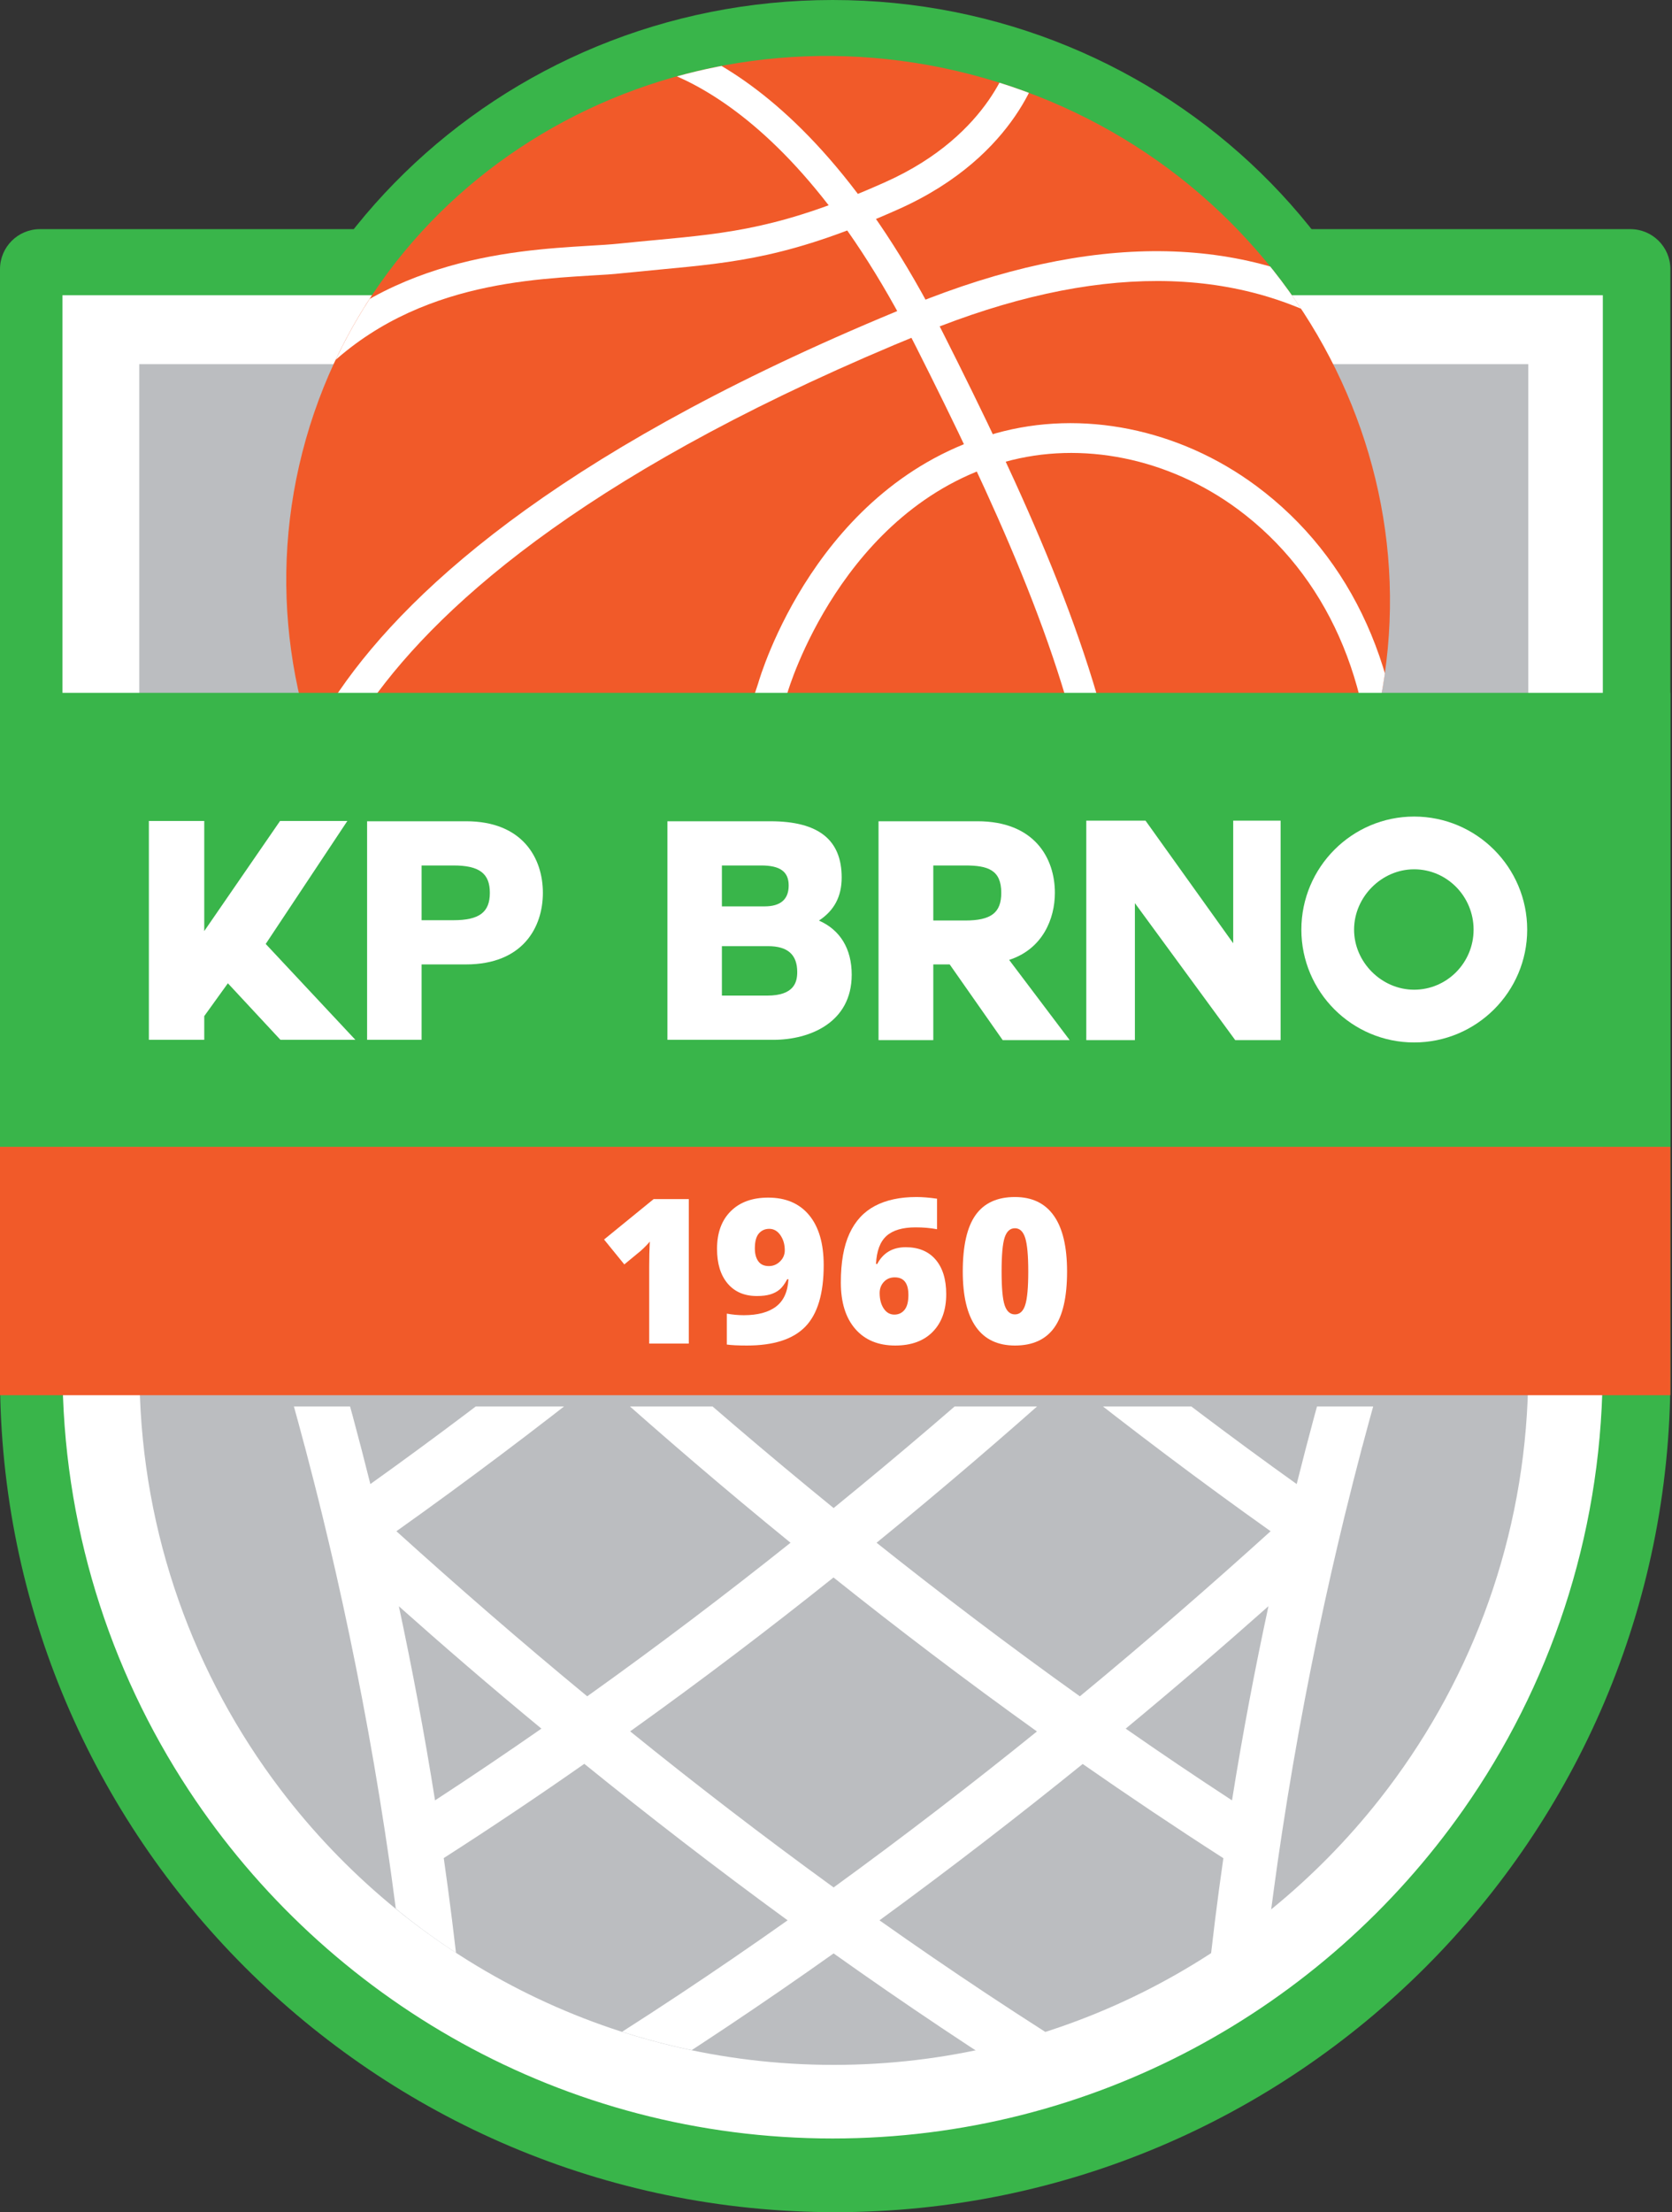
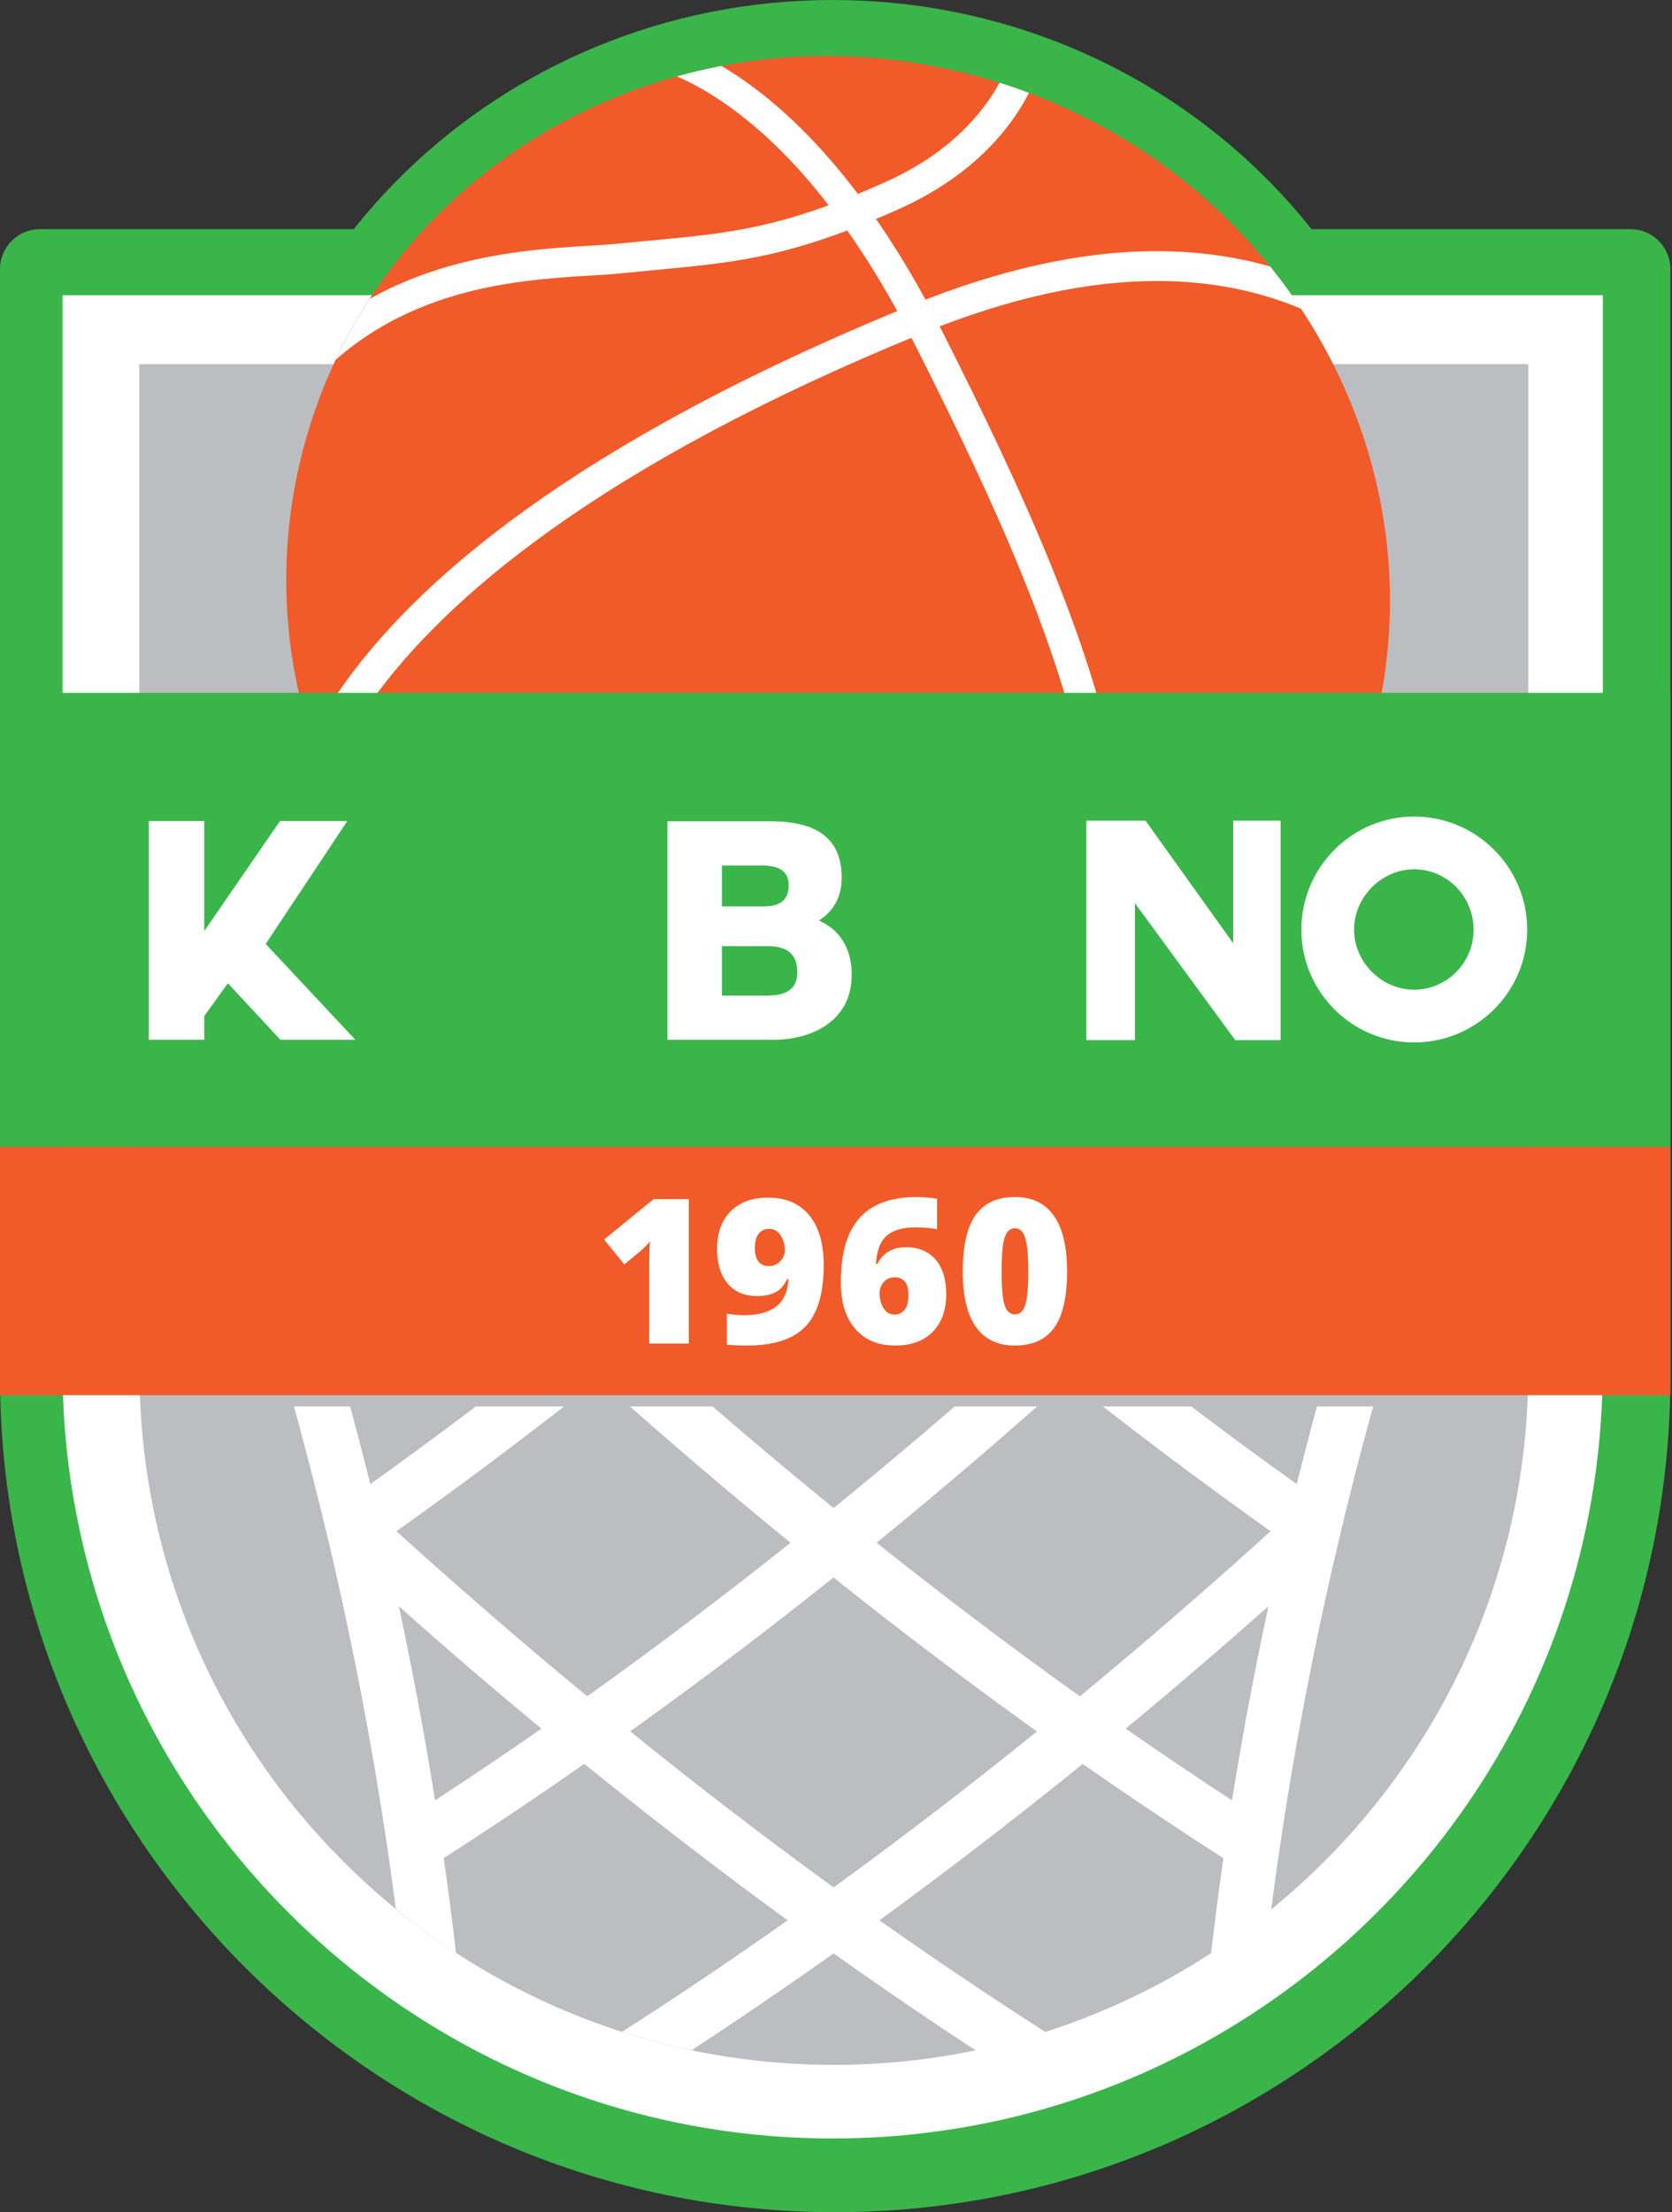
<svg xmlns="http://www.w3.org/2000/svg" xmlns:ns1="http://www.serif.com/" width="100%" height="100%" viewBox="0 0 620 820" version="1.1" xml:space="preserve" style="fill-rule:evenodd;clip-rule:evenodd;stroke-linejoin:round;stroke-miterlimit:2;">
  <rect x="0" y="0" width="620" height="820" fill="#333333" stroke="none" />
  <g id="Vrstva-1" ns1:id="Vrstva 1" transform="matrix(4.167,0,0,4.167,0,0)">
    <g transform="matrix(0,-1,-1,0,74.094,-1.361)">
      <path d="M-53.874,-53.876C-82.876,-53.876 -106.389,-29.755 -106.389,-0.001C-106.389,29.752 -82.876,53.874 -53.874,53.874C-24.872,53.874 -1.361,29.752 -1.361,-0.001C-1.361,-29.755 -24.872,-53.876 -53.874,-53.876" style="fill:rgb(57,181,74);fill-rule:nonzero;" />
    </g>
    <g transform="matrix(1,0,0,1,145.083,196.774)">
      <path d="M0,-176.392L-141.525,-176.392C-143.49,-176.392 -145.083,-174.799 -145.083,-172.834L-145.083,-74.322C-145.083,-33.34 -111.743,0 -70.761,0C-29.781,0 3.561,-33.34 3.561,-74.322L3.561,-172.834C3.561,-174.799 1.967,-176.392 0,-176.392" style="fill:rgb(57,181,74);fill-rule:nonzero;" />
    </g>
    <g transform="matrix(1,0,0,1,5.559,190.218)">
      <path d="M0,-163.954L0,-68.539C0,-54.678 4.141,-41.766 11.243,-30.971C23.506,-12.332 44.607,0 68.539,0C91.718,0 112.246,-11.573 124.656,-29.239C132.32,-40.153 136.876,-53.393 137.056,-67.668C137.06,-67.961 137.074,-68.248 137.074,-68.539L137.074,-163.954L0,-163.954Z" style="fill:white;fill-rule:nonzero;" />
    </g>
    <g transform="matrix(1,0,0,1,122.779,56.038)">
      <path d="M0,103.988C-11.324,118.377 -28.893,127.634 -48.582,127.634C-68.658,127.634 -86.524,118.009 -97.821,103.134C-105.498,93.027 -110.127,80.494 -110.361,66.906C-110.367,66.547 -110.384,66.189 -110.384,65.83L-110.384,-23.646L13.221,-23.646L13.221,65.83C13.221,66.722 13.199,67.609 13.162,68.492C12.594,81.849 7.764,94.125 0,103.988" style="fill:rgb(187,189,192);fill-rule:nonzero;" />
    </g>
    <g transform="matrix(0.273,-0.962,-0.962,-0.273,100.436,10.611)">
      <path d="M-47.365,-35.801C-73.527,-35.8 -94.746,-13.762 -94.744,13.428C-94.744,40.62 -73.525,62.667 -47.365,62.667C-21.201,62.667 0.017,40.619 0.016,13.427C0.016,-13.762 -21.202,-35.801 -47.365,-35.801" style="fill:rgb(241,90,41);fill-rule:nonzero;" />
    </g>
    <g>
      <clipPath id="_clip1">
        <path d="M27.222,39.08C20.085,64.247 35.506,90.677 61.667,98.097C87.824,105.516 114.816,91.115 121.954,65.946C129.093,40.776 113.679,14.35 87.523,6.932C82.864,5.61 78.18,4.981 73.584,4.981C52.376,4.982 33.09,18.391 27.222,39.08Z" clip-rule="nonzero" />
      </clipPath>
      <g clip-path="url(#_clip1)">
        <g transform="matrix(1,0,0,1,57.358,36.388)">
-           <path d="M0,63.776L-2.604,62.922L10.106,24.406C10.3,23.725 15.337,6.64 31.247,2.156C38.913,0 47.583,1.75 54.438,6.838C63.026,13.208 67.672,23.515 67.504,35.857L64.772,35.772C64.928,24.301 60.676,14.758 52.807,8.92C46.643,4.357 38.891,2.785 32.061,4.701C17.556,8.785 12.771,25.042 12.726,25.202L0,63.776Z" style="fill:white;fill-rule:nonzero;" />
-         </g>
+           </g>
        <g transform="matrix(1,0,0,1,90.427,2.789)">
          <path d="M0,102.379L-2.035,100.57C15.826,81.616 4.885,55.408 -8.953,27.976C-21.712,2.664 -35.069,2.656 -35.208,2.669L-35.325,0.016C-34.708,0.004 -20.033,0 -6.5,26.844C7.768,55.139 19,82.208 0,102.379" style="fill:white;fill-rule:nonzero;" />
        </g>
        <g transform="matrix(1,0,0,1,24.753,26.952)">
          <path d="M0,51.164C-0.195,50.097 -4.1,24.789 56.434,0.168C72.321,-6.294 85.864,-6.2 96.653,0.441C119.618,14.566 122.325,53.006 122.555,57.346L119.838,57.458C119.743,55.759 117.372,16.284 95.223,2.667C85.235,-3.48 72.553,-3.496 57.534,2.61C-0.733,26.316 2.662,50.522 2.699,50.753L0,51.164Z" style="fill:white;fill-rule:nonzero;" />
        </g>
        <g transform="matrix(1,0,0,1,26.471,4.82)">
          <path d="M0,30.803L-2.188,29.183C6.381,18.215 19.061,17.458 25.87,17.045C26.925,16.984 27.841,16.928 28.584,16.852C29.776,16.723 30.888,16.629 31.947,16.526C38.484,15.91 43.207,15.462 52.341,11.364C61.882,7.091 63.501,0.068 63.515,0L66.195,0.589C66.125,0.93 64.271,8.958 53.533,13.768C43.979,18.052 39.063,18.515 32.27,19.154C31.21,19.259 30.112,19.36 28.935,19.479C28.12,19.573 27.178,19.63 26.095,19.689C19.263,20.107 7.831,20.784 0,30.803" style="fill:white;fill-rule:nonzero;" />
        </g>
      </g>
    </g>
    <g transform="matrix(-1,0,0,1,148.644,-33.136)">
      <rect x="0" y="94.763" width="148.644" height="40.384" style="fill:rgb(57,181,74);" />
    </g>
    <g transform="matrix(1,0,0,1,31.623,73.025)">
      <path d="M0,19.466L-6.668,19.466L-11.344,14.438L-13.447,17.357L-13.447,19.466L-18.375,19.466L-18.375,0L-13.447,0L-13.447,9.794L-6.701,0L-0.713,0L-7.978,10.939L0,19.466Z" style="fill:white;fill-rule:nonzero;" />
    </g>
    <g transform="matrix(1,0,0,1,37.517,83.689)">
-       <path d="M0,-1.836L2.828,-1.836C5.134,-1.836 6.074,-2.542 6.074,-4.271C6.074,-6.001 5.134,-6.706 2.828,-6.706L0,-6.706L0,-1.836ZM0,8.802L-4.85,8.802L-4.85,-10.638L3.955,-10.638C8.996,-10.638 10.793,-7.349 10.793,-4.271C10.793,-1.193 8.996,2.096 3.955,2.096L0,2.096L0,8.802Z" style="fill:white;fill-rule:nonzero;" />
-     </g>
+       </g>
    <g transform="matrix(1,0,0,1,64.24,84.922)">
      <path d="M0,-4.3L3.797,-4.3C5.223,-4.3 5.943,-4.925 5.943,-6.158C5.943,-7.39 5.184,-7.939 3.482,-7.939L0,-7.939L0,-4.3ZM0,3.637L4.033,3.637C6.426,3.637 6.704,2.442 6.704,1.543C6.704,-0.008 5.854,-0.761 4.111,-0.761L0,-0.761L0,3.637ZM4.582,7.57L-4.849,7.57L-4.849,-11.87L4.32,-11.87C8.586,-11.87 10.66,-10.233 10.66,-6.865C10.66,-5.186 9.998,-3.927 8.635,-3.037C10.523,-2.211 11.552,-0.529 11.552,1.779C11.552,6.053 7.797,7.57 4.582,7.57" style="fill:white;fill-rule:nonzero;" />
    </g>
    <g transform="matrix(1,0,0,1,83.052,83.689)">
-       <path d="M0,-1.81L2.83,-1.81C5.146,-1.81 6.049,-2.5 6.049,-4.271C6.049,-6.308 4.867,-6.706 2.83,-6.706L0,-6.706L0,-1.81ZM12.135,8.828L6.174,8.828L1.459,2.096L0,2.096L0,8.828L-4.873,8.828L-4.873,-10.638L3.928,-10.638C9.01,-10.638 10.82,-7.349 10.82,-4.271C10.82,-1.965 9.736,0.725 6.75,1.695L12.135,8.828Z" style="fill:white;fill-rule:nonzero;" />
-     </g>
+       </g>
    <g transform="matrix(1,0,0,1,113.959,72.999)">
      <path d="M0,19.519L-4.039,19.519L-12.967,7.335L-12.967,19.519L-17.293,19.519L-17.293,0L-12.02,0L-4.219,10.904L-4.219,0L0,0L0,19.519Z" style="fill:white;fill-rule:nonzero;" />
    </g>
    <g transform="matrix(1,0,0,1,125.841,88.036)">
      <path d="M0,-10.712C-2.895,-10.712 -5.344,-8.253 -5.344,-5.343C-5.344,-2.447 -2.895,-0.001 0,-0.001C2.918,-0.001 5.291,-2.397 5.291,-5.343C5.291,-8.303 2.918,-10.712 0,-10.712M0,4.691C-5.533,4.691 -10.035,0.19 -10.035,-5.343C-10.035,-10.89 -5.533,-15.403 0,-15.403C5.549,-15.403 10.061,-10.89 10.061,-5.343C10.061,0.19 5.549,4.691 0,4.691" style="fill:white;fill-rule:nonzero;" />
    </g>
    <g>
      <clipPath id="_clip2">
-         <path d="M13.787,125.104C13.787,125.445 13.805,125.783 13.811,126.124C14.039,139 18.575,150.878 26.096,160.455C37.165,174.551 54.67,183.673 74.34,183.673C93.631,183.673 110.843,174.901 121.939,161.264C129.546,151.919 134.276,140.286 134.833,127.626C134.87,126.79 134.892,125.949 134.892,125.104L13.787,125.104Z" clip-rule="nonzero" />
+         <path d="M13.787,125.104C13.787,125.445 13.805,125.783 13.811,126.124C14.039,139 18.575,150.878 26.096,160.455C37.165,174.551 54.67,183.673 74.34,183.673C93.631,183.673 110.843,174.901 121.939,161.264C129.546,151.919 134.276,140.286 134.833,127.626C134.87,126.79 134.892,125.949 134.892,125.104L13.787,125.104" clip-rule="nonzero" />
      </clipPath>
      <g clip-path="url(#_clip2)">
        <g transform="matrix(1,0,0,1,112.826,205.815)">
          <path d="M0,-33.627C-0.277,-31.402 -0.527,-29.158 -0.748,-26.885C-2.459,-25.527 -4.199,-24.174 -5.98,-22.797C-7.475,-21.648 -8.992,-20.504 -10.527,-19.348C-11.881,-18.334 -13.262,-17.316 -14.65,-16.305C-20.883,-11.752 -27.439,-7.217 -34.301,-2.822C-35.766,-1.877 -37.254,-0.945 -38.746,0C-40.238,-0.934 -41.726,-1.871 -43.195,-2.815C-41.691,-3.734 -40.218,-4.668 -38.74,-5.594C-31.939,-9.918 -25.357,-14.414 -19.051,-18.992C-17.66,-19.992 -16.289,-21.008 -14.932,-22.016C-11.656,-24.451 -8.471,-26.898 -5.348,-29.354C-3.537,-30.781 -1.752,-32.211 0,-33.627" style="fill:white;fill-rule:nonzero;" />
        </g>
        <g transform="matrix(1,0,0,1,123.445,177.437)">
          <path d="M0,-72.642C-0.531,-71.101 -1.064,-69.499 -1.605,-67.843C-3.793,-61.152 -6.002,-53.636 -8.055,-45.429C-13.863,-49.578 -19.457,-53.81 -24.809,-58.038C-18.906,-63.433 -13.531,-68.606 -8.748,-73.371C-7.572,-74.54 -6.439,-75.688 -5.35,-76.804C-0.926,-81.281 2.893,-85.325 6.047,-88.765C4.223,-84.304 2.146,-78.888 0,-72.642M-27.35,-26.55C-33.645,-31.04 -39.688,-35.632 -45.441,-40.21C-39.504,-45.05 -34.02,-49.76 -29.086,-54.175C-28.855,-54.378 -28.633,-54.574 -28.41,-54.775C-22.754,-50.298 -16.729,-45.744 -10.377,-41.234C-15.643,-36.468 -21.311,-31.533 -27.35,-26.55M-13.811,-17.294C-17.016,-19.388 -20.176,-21.517 -23.271,-23.675C-18.736,-27.429 -14.488,-31.085 -10.566,-34.568C-11.756,-29.058 -12.854,-23.292 -13.811,-17.294M-15.967,-0.972C-16.205,1.188 -16.416,3.374 -16.6,5.581C-16.77,7.52 -16.91,9.465 -17.041,11.434C-18.426,10.649 -19.789,9.848 -21.139,9.034C-22.619,8.157 -24.084,7.27 -25.547,6.362C-32.316,2.194 -38.873,-2.165 -45.182,-6.624C-38.781,-11.296 -32.738,-15.97 -27.098,-20.531C-23.047,-17.708 -18.869,-14.906 -14.58,-12.15C-15.105,-8.499 -15.574,-4.777 -15.967,-0.972M-67.368,-23.433C-60.984,-27.997 -54.929,-32.601 -49.273,-37.121C-43.609,-32.601 -37.557,-27.997 -31.17,-23.423C-36.912,-18.785 -42.959,-14.128 -49.263,-9.55C-55.574,-14.128 -61.628,-18.785 -67.368,-23.433M-73.074,6.419C-74.541,7.313 -76.009,8.206 -77.493,9.087C-78.817,9.883 -80.158,10.661 -81.498,11.434C-81.617,9.516 -81.763,7.624 -81.923,5.731C-82.111,3.522 -82.318,1.331 -82.544,-0.833C-82.957,-4.679 -83.425,-8.46 -83.957,-12.162C-79.674,-14.906 -75.499,-17.708 -71.449,-20.544C-65.808,-15.976 -59.763,-11.296 -53.355,-6.624C-59.691,-2.146 -66.276,2.233 -73.074,6.419M-87.951,-34.558C-84.037,-31.074 -79.8,-27.417 -75.265,-23.675C-78.367,-21.517 -81.519,-19.388 -84.732,-17.294C-85.685,-23.292 -86.773,-29.052 -87.951,-34.558M-70.134,-54.775C-69.915,-54.574 -69.691,-54.378 -69.464,-54.175C-64.516,-49.76 -59.048,-45.05 -53.097,-40.21C-58.853,-35.621 -64.895,-31.04 -71.19,-26.55C-77.234,-31.533 -82.908,-36.476 -88.17,-41.234C-81.822,-45.744 -75.792,-50.298 -70.134,-54.775M-90.488,-45.429C-92.536,-53.636 -94.748,-61.152 -96.935,-67.843C-97.474,-69.499 -98.007,-71.101 -98.541,-72.642C-100.687,-78.878 -102.759,-84.29 -104.576,-88.744C-101.42,-85.317 -97.613,-81.274 -93.207,-76.804C-92.107,-75.688 -90.97,-74.54 -89.8,-73.371C-85.015,-68.599 -79.632,-63.433 -73.734,-58.038C-79.084,-53.81 -84.676,-49.578 -90.488,-45.429M-49.273,-72.292C-44.133,-67.719 -38.426,-62.839 -32.236,-57.828C-37.543,-53.088 -43.23,-48.204 -49.263,-43.296C-55.302,-48.21 -60.998,-53.099 -66.308,-57.835C-60.119,-62.839 -54.414,-67.719 -49.273,-72.292M14.219,-102.364L14.197,-102.384L14.184,-102.39L14.17,-102.398L14.166,-102.398L12.699,-103.529C12.467,-103.246 4.549,-93.647 -9.127,-79.816C-10.221,-78.701 -11.363,-77.559 -12.541,-76.397C-17.318,-71.645 -22.707,-66.486 -28.621,-61.093C-34.652,-65.967 -40.35,-70.818 -45.66,-75.532C-39.762,-80.887 -34.369,-86.027 -29.541,-90.798C-28.371,-91.961 -27.227,-93.109 -26.121,-94.224C-27.344,-95.302 -28.537,-96.378 -29.711,-97.434C-30.818,-96.326 -31.957,-95.183 -33.133,-94.021C-37.951,-89.269 -43.357,-84.123 -49.273,-78.78C-55.189,-84.132 -60.585,-89.269 -65.406,-94.021C-66.582,-95.183 -67.73,-96.326 -68.834,-97.441C-70.014,-96.378 -71.207,-95.302 -72.427,-94.224C-71.32,-93.109 -70.183,-91.966 -69.003,-90.805C-64.179,-86.036 -58.789,-80.887 -52.89,-75.532C-58.197,-70.818 -63.886,-65.96 -69.915,-61.093C-75.84,-66.486 -81.222,-71.645 -86.008,-76.397C-87.184,-77.565 -88.324,-78.707 -89.42,-79.824C-103.093,-93.647 -111.007,-103.246 -111.242,-103.529L-112.768,-102.364L-115.404,-101.06C-115.269,-100.802 -109.201,-89.178 -102.584,-69.583C-102.058,-68.038 -101.535,-66.439 -101.009,-64.792C-99.434,-59.876 -97.845,-54.519 -96.329,-48.783L-96.323,-48.777C-95.781,-46.716 -95.24,-44.608 -94.715,-42.451C-94.529,-41.695 -94.351,-40.931 -94.167,-40.163C-93.954,-39.277 -93.754,-38.386 -93.544,-37.48C-91.908,-30.259 -90.415,-22.56 -89.179,-14.447C-88.921,-12.753 -88.669,-11.046 -88.445,-9.32C-88.251,-7.927 -88.073,-6.531 -87.904,-5.119C-87.63,-2.892 -87.377,-0.634 -87.162,1.637C-86.75,5.706 -86.417,9.86 -86.179,14.081C-86.08,15.813 -85.992,17.563 -85.927,19.323C-85.773,23.122 -85.695,26.979 -85.695,30.887L-80.851,30.887C-80.851,26.081 -80.972,21.34 -81.199,16.688C-78.56,15.206 -75.953,13.674 -73.378,12.128C-71.894,11.243 -70.423,10.346 -68.961,9.436C-62.121,5.176 -55.533,0.768 -49.263,-3.681C-43.025,0.753 -36.484,5.147 -29.664,9.385C-28.211,10.28 -26.742,11.18 -25.266,12.079C-22.66,13.649 -20.02,15.182 -17.338,16.698C-17.57,21.348 -17.686,26.081 -17.686,30.887L-12.846,30.887C-12.846,26.979 -12.766,23.122 -12.611,19.323C-12.547,17.563 -12.459,15.813 -12.365,14.081C-12.109,9.803 -11.781,5.608 -11.363,1.493C-11.143,-0.781 -10.893,-3.025 -10.619,-5.249C-10.457,-6.617 -10.281,-7.976 -10.094,-9.32C-9.865,-11.046 -9.615,-12.753 -9.357,-14.447C-8.123,-22.56 -6.631,-30.253 -4.994,-37.472C-4.783,-38.386 -4.572,-39.285 -4.367,-40.179C-4.186,-40.939 -4.01,-41.695 -3.826,-42.445C-3.297,-44.598 -2.762,-46.716 -2.219,-48.777C-2.211,-48.777 -2.211,-48.777 -2.211,-48.783C-0.691,-54.519 0.891,-59.876 2.465,-64.792C2.994,-66.439 3.516,-68.031 4.045,-69.578C10.656,-89.165 16.725,-100.802 16.859,-101.06L14.219,-102.364Z" style="fill:white;fill-rule:nonzero;" />
        </g>
        <g transform="matrix(1,0,0,1,78.525,175.141)">
          <path d="M0,27.852C-1.465,28.797 -2.953,29.729 -4.445,30.674C-5.937,29.741 -7.425,28.803 -8.894,27.86C-15.717,23.473 -22.256,18.954 -28.46,14.424C-29.847,13.414 -31.222,12.399 -32.577,11.383C-34.08,10.26 -35.554,9.145 -37.008,8.026C-38.791,6.649 -40.533,5.293 -42.246,3.934C-42.462,1.659 -42.714,-0.595 -42.987,-2.822C-41.229,-1.394 -39.443,0.034 -37.628,1.463C-34.545,3.889 -31.39,6.309 -28.154,8.715C-26.799,9.729 -25.428,10.733 -24.047,11.733C-17.761,16.291 -11.218,20.782 -4.439,25.081C-2.969,26.02 -1.492,26.94 0,27.852" style="fill:white;fill-rule:nonzero;" />
        </g>
      </g>
    </g>
    <g transform="matrix(-1,0,0,1,148.644,29.341)">
      <rect x="0" y="72.67" width="148.644" height="22.093" style="fill:rgb(241,90,41);" />
    </g>
    <g transform="matrix(1,0,0,1,61.295,106.659)">
      <path d="M0,12.85L-3.524,12.85L-3.524,6.047C-3.524,5.221 -3.507,4.465 -3.472,3.78C-3.688,4.043 -3.958,4.319 -4.28,4.606L-5.739,5.81L-7.541,3.595L-3.129,0L0,0L0,12.85Z" style="fill:white;fill-rule:nonzero;" />
    </g>
    <g transform="matrix(1,0,0,1,68.456,116.908)">
      <path d="M0,-7.603C-0.381,-7.603 -0.689,-7.465 -0.928,-7.19C-1.164,-6.915 -1.283,-6.472 -1.283,-5.863C-1.283,-5.382 -1.181,-4.999 -0.976,-4.716C-0.771,-4.431 -0.457,-4.29 -0.035,-4.29C0.346,-4.29 0.677,-4.427 0.958,-4.703C1.239,-4.978 1.38,-5.309 1.38,-5.696C1.38,-6.217 1.249,-6.666 0.988,-7.041C0.728,-7.416 0.398,-7.603 0,-7.603M4.843,-4.369C4.843,-1.855 4.301,-0.036 3.217,1.089C2.133,2.214 0.398,2.777 -1.986,2.777C-2.771,2.777 -3.369,2.748 -3.779,2.689L-3.779,-0.062C-3.275,0.032 -2.771,0.079 -2.268,0.079C-1.025,0.079 -0.067,-0.177 0.606,-0.691C1.28,-1.203 1.646,-2.013 1.705,-3.121L1.6,-3.121C1.371,-2.699 1.146,-2.394 0.923,-2.207C0.7,-2.019 0.428,-1.875 0.105,-1.776C-0.217,-1.676 -0.618,-1.626 -1.099,-1.626C-2.212,-1.626 -3.082,-1.999 -3.709,-2.743C-4.336,-3.487 -4.649,-4.512 -4.649,-5.819C-4.649,-7.243 -4.244,-8.359 -3.432,-9.167C-2.621,-9.976 -1.509,-10.38 -0.097,-10.38C1.474,-10.38 2.689,-9.859 3.551,-8.816C4.412,-7.773 4.843,-6.291 4.843,-4.369" style="fill:white;fill-rule:nonzero;" />
    </g>
    <g transform="matrix(1,0,0,1,79.589,109.226)">
      <path d="M0,7.708C0.369,7.708 0.668,7.569 0.9,7.29C1.131,7.013 1.248,6.568 1.248,5.959C1.248,4.916 0.844,4.395 0.035,4.395C-0.363,4.395 -0.687,4.529 -0.936,4.799C-1.186,5.068 -1.311,5.396 -1.311,5.783C-1.311,6.346 -1.189,6.808 -0.949,7.167C-0.709,7.528 -0.393,7.708 0,7.708M-4.764,4.852C-4.764,3.059 -4.508,1.606 -3.994,0.497C-3.482,-0.614 -2.727,-1.433 -1.727,-1.96C-0.729,-2.487 0.504,-2.751 1.969,-2.751C2.49,-2.751 3.1,-2.701 3.797,-2.602L3.797,0.114C3.211,0.003 2.574,-0.053 1.889,-0.053C0.729,-0.053 -0.135,0.202 -0.703,0.712C-1.271,1.222 -1.582,2.054 -1.635,3.208L-1.529,3.208C-1.002,2.212 -0.156,1.714 1.01,1.714C2.152,1.714 3.039,2.081 3.67,2.817C4.299,3.552 4.613,4.576 4.613,5.889C4.613,7.301 4.215,8.415 3.418,9.233C2.621,10.05 1.508,10.459 0.078,10.459C-1.439,10.459 -2.625,9.967 -3.48,8.982C-4.336,7.998 -4.764,6.621 -4.764,4.852" style="fill:white;fill-rule:nonzero;" />
    </g>
    <g transform="matrix(1,0,0,1,89.13,113.058)">
      <path d="M0,0.044C0,1.497 0.09,2.496 0.271,3.041C0.453,3.586 0.758,3.858 1.186,3.858C1.619,3.858 1.926,3.577 2.104,3.015C2.283,2.452 2.373,1.462 2.373,0.044C2.373,-1.38 2.281,-2.378 2.1,-2.948C1.918,-3.52 1.613,-3.806 1.186,-3.806C0.758,-3.806 0.453,-3.53 0.271,-2.979C0.09,-2.429 0,-1.421 0,0.044M5.826,0.044C5.826,2.317 5.445,3.983 4.684,5.04C3.922,6.099 2.756,6.627 1.186,6.627C-0.35,6.627 -1.506,6.075 -2.285,4.97C-3.064,3.866 -3.455,2.224 -3.455,0.044C-3.455,-2.241 -3.074,-3.917 -2.313,-4.983C-1.551,-6.05 -0.385,-6.583 1.186,-6.583C2.715,-6.583 3.871,-6.028 4.652,-4.917C5.436,-3.808 5.826,-2.153 5.826,0.044" style="fill:white;fill-rule:nonzero;" />
    </g>
  </g>
</svg>